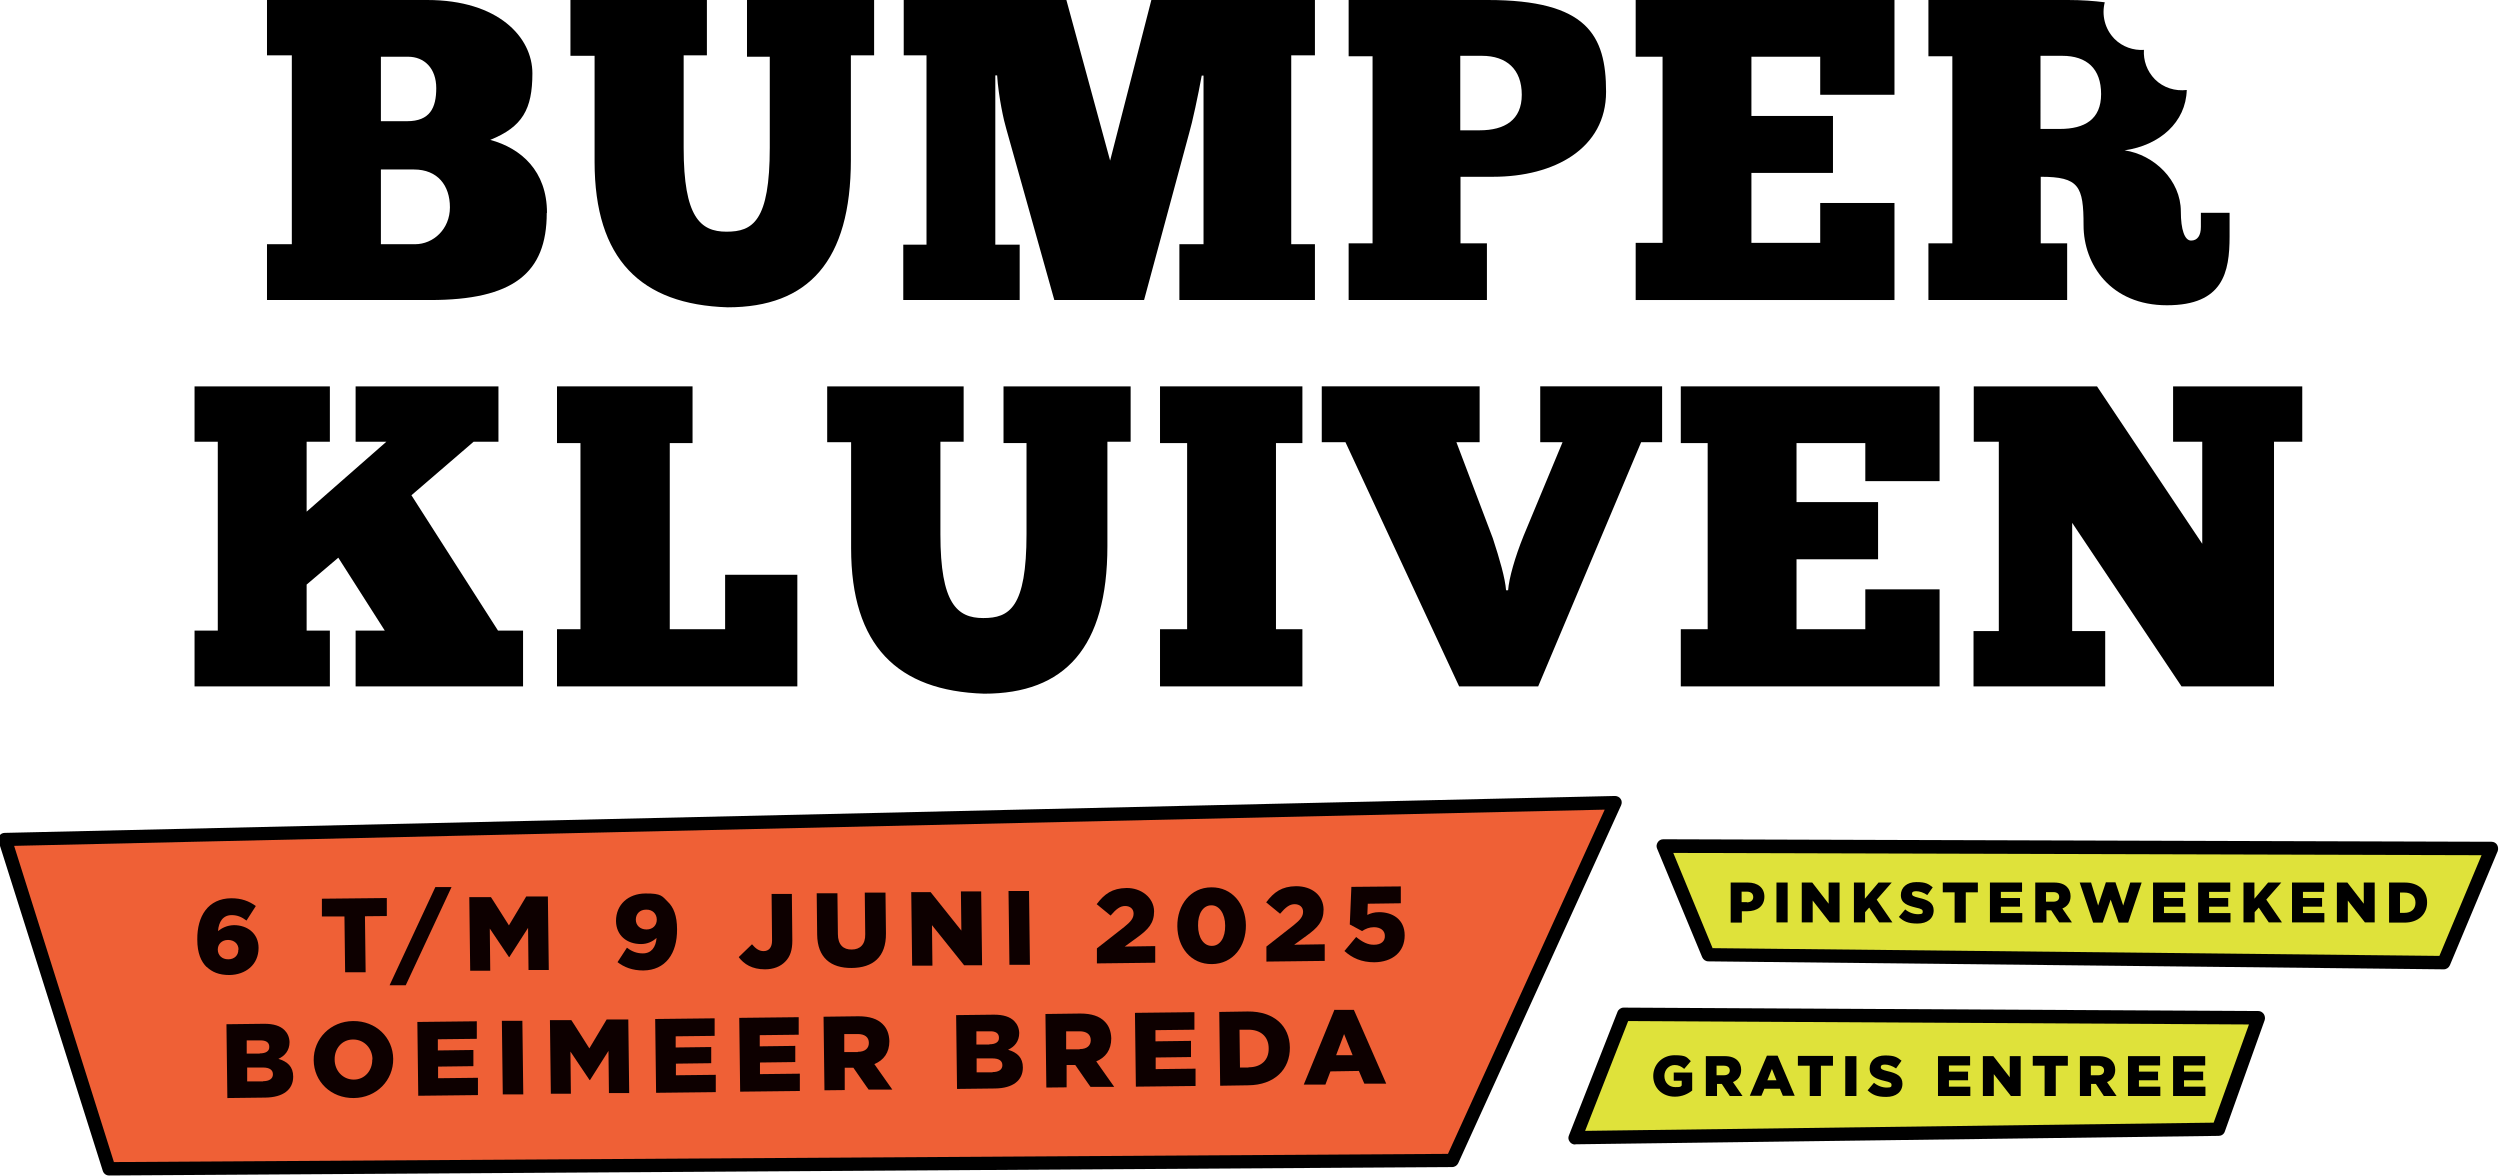
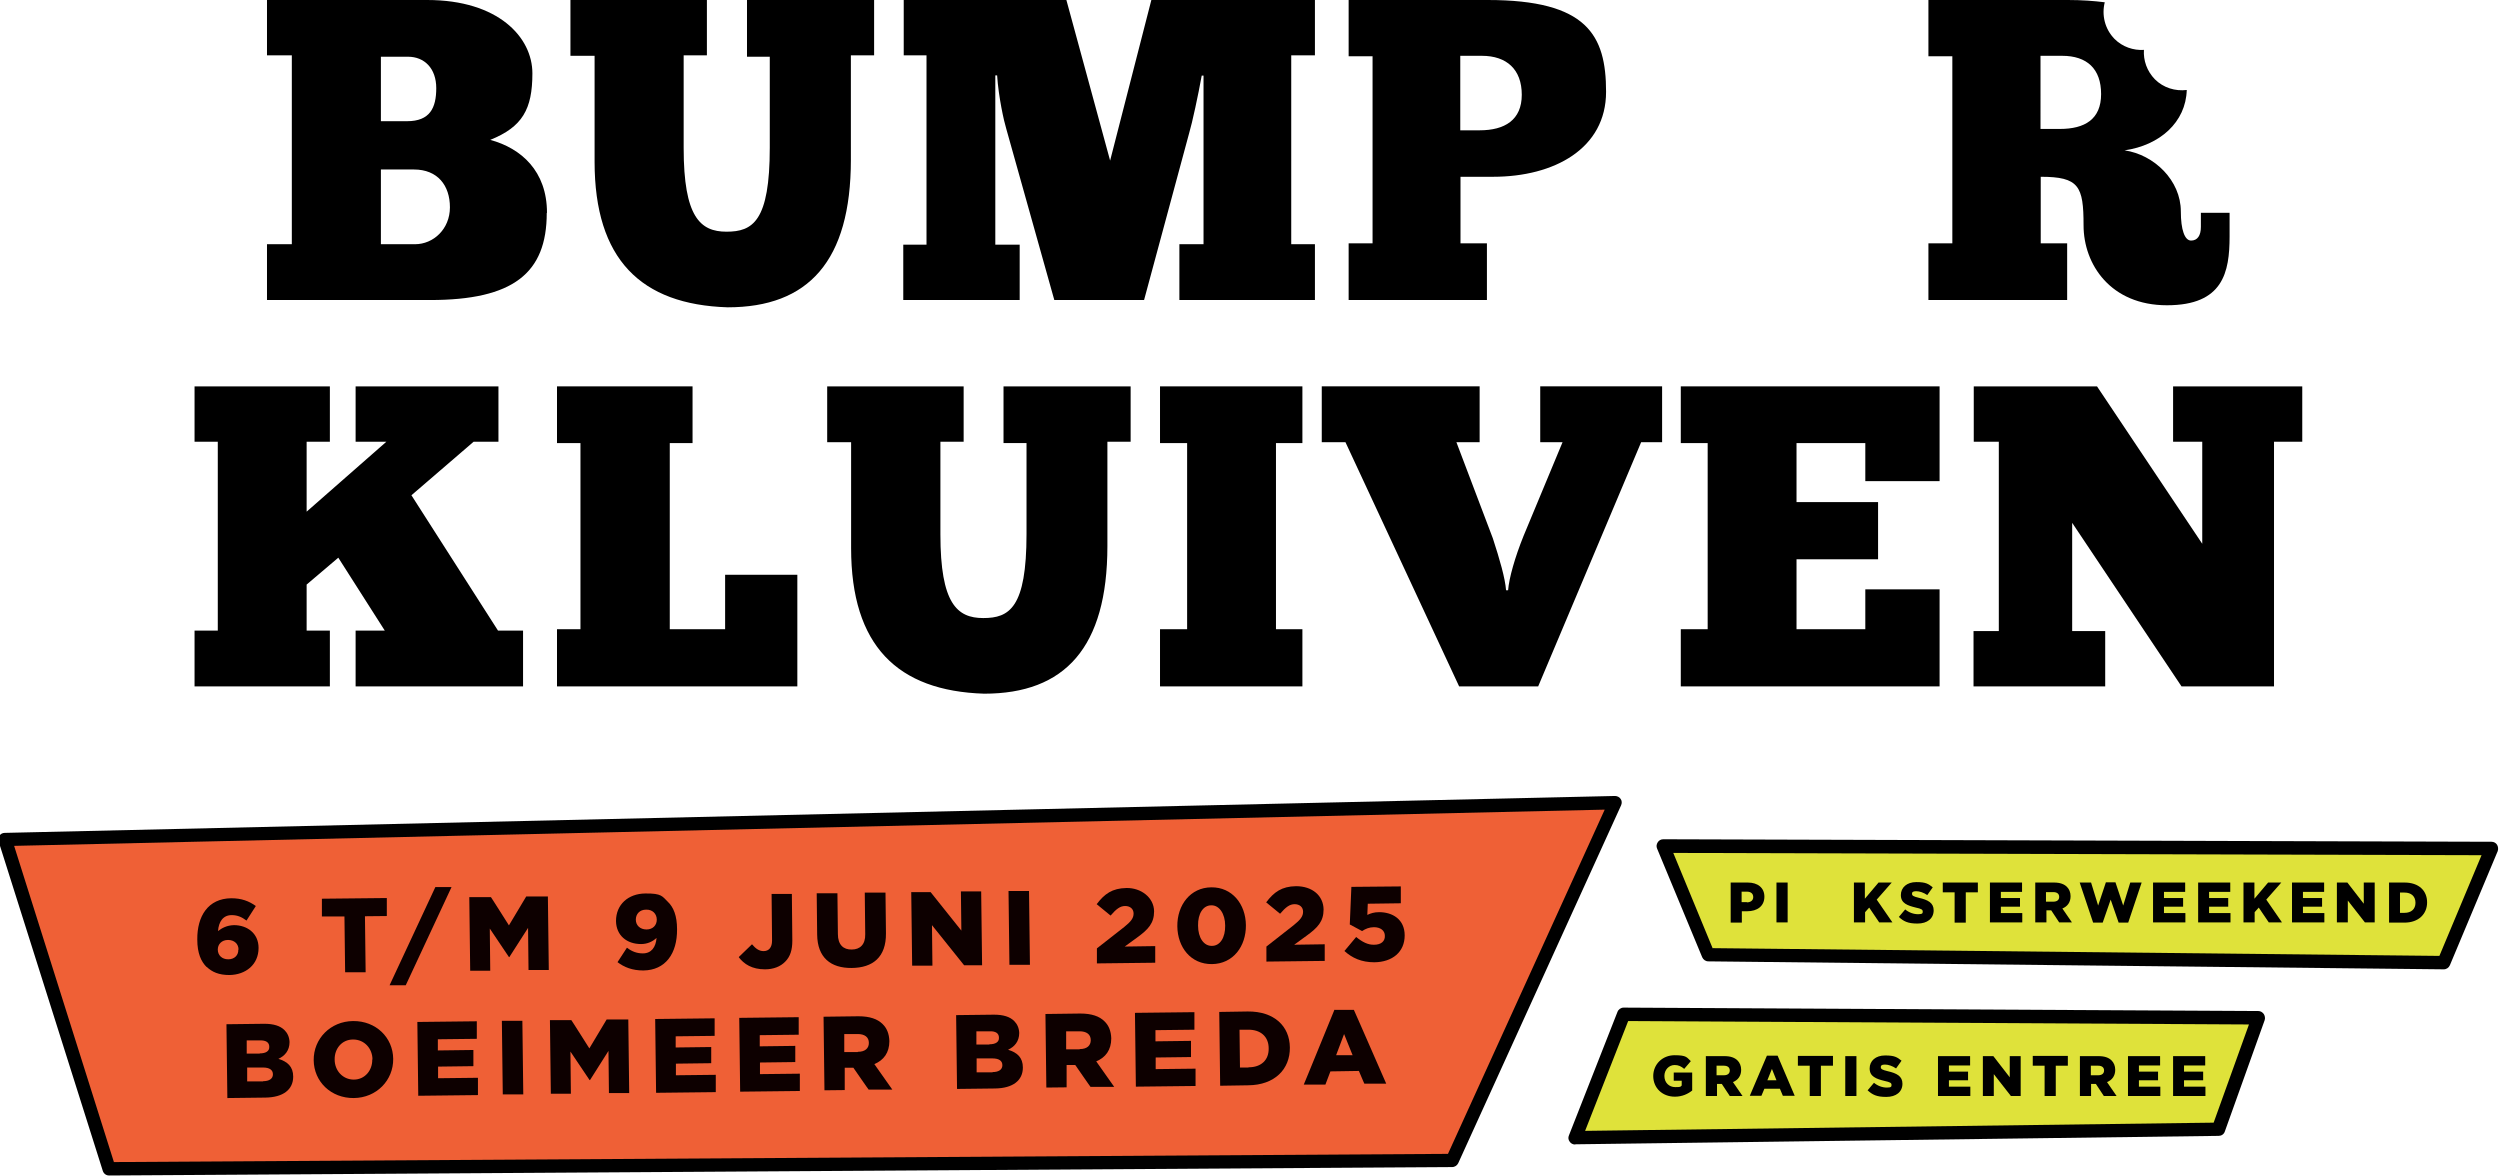
<svg xmlns="http://www.w3.org/2000/svg" id="Layer_2" version="1.1" viewBox="0 0 1097.4 516">
  <defs>
    <style>
      .st0 {
        opacity: 1;
      }

      .st1 {
        fill: #dfe23a;
      }

      .st2 {
        fill: #ef6036;
      }

      .st3 {
        fill: #0d0000;
      }
    </style>
  </defs>
  <g>
    <g>
      <g>
        <path d="M240.1,93.4c0-18.3-11.3-28.3-24.9-32,14.1-5.7,18.5-13.4,18.5-29.2S218.8,0,187.5,0h-70.3v24.3h10.9v82.9h-10.9v24.5h71.6c36.4,0,51.2-11.7,51.2-38.2M167.2,24.9h11.9c7.2,0,12.4,5.1,12.4,13.8s-2.8,14.5-12.8,14.5h-11.5v-28.3ZM167.2,107.2v-32.8h14.5c10.4,0,15.8,7,15.8,16.6s-7.3,16.2-15.3,16.2h-15.1Z" />
        <path d="M327.7,24.9h10.2v39.9c0,32.4-7.5,36.9-19,36.9s-18.8-6.4-18.8-36.7V24.3h10.2V0h-59.9v24.5h10.6v46.5c0,42.8,20.3,62.7,58.4,63.9,35.4,0,54.1-20.2,54.1-64.8V24.3h10.2V0h-55.8v24.9Z" />
        <path d="M447.6,107.4h-10.7V33.1h.8c.6,9.4,3,20.2,4,23.4l21.1,75.2h39.4l19.8-73.3c1.3-4.3,4-16.8,5.5-25.2h.8v74h-10.6v24.5h59.5v-24.5h-10.4V24.3h10.4V0h-71.8l-18.1,70.5L468.1,0h-71.4v24.3h10v83.1h-10.2v24.3h51.1v-24.3Z" />
        <path d="M652.6,106.8h-11.5v-29.2h14.3c26.9,0,49.6-12.4,49.6-37.3S696.7,0,653,0h-61v24.7h10.5v82.1h-10.5v24.9h60.7v-24.9ZM641.1,24.5h9.4c10.9,0,17.5,6,17.5,17.1s-7.5,15.6-18.5,15.6h-8.5V24.5Z" />
-         <polygon points="831.6 89.1 799 89.1 799 106.6 768.8 106.6 768.8 75.9 804.6 75.9 804.6 50.9 768.8 50.9 768.8 24.9 799 24.9 799 41.6 831.6 41.6 831.6 0 718 0 718 24.9 729.8 24.9 729.8 106.6 718 106.6 718 131.7 831.6 131.7 831.6 89.1" />
        <path d="M907.3,106.8h-11.5v-29.2c16.8,0,18.8,4.1,18.8,21.3s11.9,35.1,36.6,35.1,27.5-14.5,27.5-30.2v-10.4h-12.6v6.2c0,3.8-1.5,6-4.3,6s-4.5-4.7-4.5-12.8c0-13.6-11.7-24.9-24.7-26.8,15.4-2.2,26.9-12.3,27.3-26.5-5,.6-10.2-.9-14-4.7-3.5-3.6-5.1-8.3-4.8-12.9-4.6.3-9.4-1.3-12.9-4.8-4.3-4.4-5.7-10.5-4.3-16.1-4.8-.6-10.1-1-16.2-1h-61.2v24.7h10.5v82.1h-10.5v24.9h60.9v-24.9ZM895.8,24.5h9.4c10.9,0,17.1,5.7,17.1,16.8s-7.2,15.3-18.1,15.3h-8.5V24.5Z" />
      </g>
      <g>
        <polygon points="180.6 217.4 207.9 193.9 218.8 193.9 218.8 169.6 156.1 169.6 156.1 193.9 169.6 193.9 134.6 224.6 134.6 193.9 144.8 193.9 144.8 169.6 85.4 169.6 85.4 193.9 95.6 193.9 95.6 276.8 85.4 276.8 85.4 301.3 144.8 301.3 144.8 276.8 134.6 276.8 134.6 256.6 148.5 244.8 168.9 276.8 156.1 276.8 156.1 301.3 229.6 301.3 229.6 276.8 218.6 276.8 180.6 217.4" />
        <polygon points="318.3 276.2 294 276.2 294 194.5 304 194.5 304 169.6 244.5 169.6 244.5 194.5 254.8 194.5 254.8 276.2 244.5 276.2 244.5 301.3 350 301.3 350 252.3 318.3 252.3 318.3 276.2" />
        <path d="M440.4,194.5h10.2v39.9c0,32.4-7.5,36.9-19,36.9s-18.8-6.4-18.8-36.7v-40.7h10.2v-24.3h-59.9v24.5h10.5v46.5c0,42.8,20.3,62.7,58.4,63.9,35.4,0,54.1-20.2,54.1-64.8v-45.8h10.2v-24.3h-55.8v24.9Z" />
        <polygon points="509.2 194.5 521.1 194.5 521.1 276.2 509.2 276.2 509.2 301.3 571.7 301.3 571.7 276.2 560.1 276.2 560.1 194.5 571.7 194.5 571.7 169.6 509.2 169.6 509.2 194.5" />
        <path d="M675.9,194.1h10l-17.1,41.1c-3.8,9.4-6.4,18.6-6.8,23.9h-.9c-.4-5.3-2.8-13.6-5.8-22.8l-16-42.2h10.2v-24.5h-69.3v24.5h10.4l49.9,107.2h34.7l45.2-107.2h9.2v-24.5h-53.5v24.5Z" />
        <polygon points="737.8 194.5 749.6 194.5 749.6 276.2 737.8 276.2 737.8 301.3 851.4 301.3 851.4 258.7 818.8 258.7 818.8 276.2 788.6 276.2 788.6 245.5 824.4 245.5 824.4 220.4 788.6 220.4 788.6 194.5 818.8 194.5 818.8 211.2 851.4 211.2 851.4 169.6 737.8 169.6 737.8 194.5" />
        <polygon points="953.9 169.6 953.9 193.9 966.7 193.9 966.7 238.7 920.5 169.6 866.4 169.6 866.4 193.9 877.4 193.9 877.4 277 866.3 277 866.3 301.3 924.1 301.3 924.1 277 909.6 277 909.6 229.5 957.6 301.3 998.2 301.3 998.2 193.9 1010.6 193.9 1010.6 169.6 953.9 169.6" />
      </g>
    </g>
    <g class="st0">
      <g>
        <polygon class="st1" points="749.9 419.1 1072.8 422.6 1093.8 372.5 730.2 371.4 749.9 419.1" />
        <path d="M1072.8,425.5h0l-322.9-3.5c-1.2,0-2.2-.7-2.7-1.8l-19.8-47.7c-.4-.9-.3-1.9.3-2.8.5-.8,1.4-1.3,2.4-1.3l363.6,1.1c1,0,1.9.5,2.4,1.3.5.8.6,1.9.3,2.8l-21,50.1c-.5,1.1-1.5,1.8-2.7,1.8ZM751.9,416.2l318.9,3.4,18.5-44.2-354.8-1,17.3,41.9Z" />
      </g>
      <g>
        <path d="M759.7,387.4h7.5c4.4,0,7.3,2.3,7.3,6.2h0c0,4.2-3.2,6.4-7.5,6.4h-2.4v5h-4.9v-17.5ZM766.8,396.1c1.7,0,2.8-.9,2.8-2.3h0c0-1.6-1.1-2.4-2.8-2.4h-2.3v4.6h2.3Z" />
        <path d="M779.8,387.4h4.9v17.5h-4.9v-17.5Z" />
-         <path d="M791,387.4h4.5l7.2,9.3v-9.3h4.8v17.5h-4.3l-7.5-9.6v9.6h-4.8v-17.5Z" />
        <path d="M813.7,387.4h4.9v7.1l6-7.1h5.8l-6.6,7.5,6.9,10h-5.8l-4.4-6.5-1.8,2v4.5h-4.9v-17.5Z" />
        <path d="M833.6,402.4l2.7-3.2c1.7,1.4,3.7,2.1,5.7,2.1s2-.5,2-1.2h0c0-.8-.6-1.2-3-1.7-3.7-.9-6.6-1.9-6.6-5.5h0c0-3.3,2.6-5.7,6.8-5.7s5.3.8,7.2,2.3l-2.4,3.4c-1.6-1.1-3.4-1.7-4.9-1.7s-1.8.5-1.8,1.1h0c0,.9.6,1.2,3,1.8,4,.9,6.5,2.2,6.5,5.5h0c0,3.6-2.8,5.8-7.1,5.8s-6.1-1-8.2-2.9Z" />
        <path d="M858.1,391.7h-5.3v-4.3h15.4v4.3h-5.3v13.3h-4.9v-13.3Z" />
        <path d="M873.5,387.4h14.1v4.1h-9.3v2.7h8.4v3.8h-8.4v2.8h9.4v4.1h-14.2v-17.5Z" />
        <path d="M893.3,387.4h8.3c2.7,0,4.5.7,5.7,1.9,1,1,1.6,2.4,1.6,4.1h0c0,2.7-1.4,4.5-3.6,5.4l4.2,6.1h-5.6l-3.5-5.3h-2.1v5.3h-4.9v-17.5ZM901.3,395.8c1.7,0,2.6-.8,2.6-2.1h0c0-1.4-1-2.1-2.6-2.1h-3.2v4.2h3.2Z" />
        <path d="M912.8,387.4h5.1l3.1,10.1,3.4-10.2h4.2l3.4,10.2,3.1-10.1h5l-5.9,17.6h-4.2l-3.5-10.1-3.5,10.1h-4.2l-5.9-17.6Z" />
        <path d="M945.1,387.4h14.1v4.1h-9.3v2.7h8.4v3.8h-8.4v2.8h9.4v4.1h-14.2v-17.5Z" />
        <path d="M964.9,387.4h14.1v4.1h-9.3v2.7h8.4v3.8h-8.4v2.8h9.4v4.1h-14.2v-17.5Z" />
        <path d="M984.7,387.4h4.9v7.1l6-7.1h5.8l-6.6,7.5,6.9,10h-5.8l-4.4-6.5-1.8,2v4.5h-4.9v-17.5Z" />
        <path d="M1006.1,387.4h14.1v4.1h-9.3v2.7h8.4v3.8h-8.4v2.8h9.4v4.1h-14.2v-17.5Z" />
        <path d="M1025.9,387.4h4.5l7.2,9.3v-9.3h4.8v17.5h-4.3l-7.5-9.6v9.6h-4.8v-17.5Z" />
        <path d="M1048.7,387.4h6.8c6.3,0,9.9,3.6,9.9,8.7h0c0,5.1-3.7,8.9-10,8.9h-6.7v-17.5ZM1055.5,400.7c2.9,0,4.8-1.6,4.8-4.4h0c0-2.9-1.9-4.5-4.8-4.5h-2v8.9h2Z" />
      </g>
      <g>
        <polygon class="st1" points="973.8 495.7 691.4 499.4 712.7 445.2 991.3 446.8 973.8 495.7" />
        <path d="M691.4,502.4c-1,0-1.9-.5-2.4-1.3-.6-.8-.7-1.8-.3-2.7l21.3-54.2c.4-1.1,1.5-1.9,2.7-1.9h0l278.6,1.5c1,0,1.8.5,2.4,1.3.5.8.7,1.8.4,2.7l-17.5,48.9c-.4,1.2-1.5,1.9-2.7,1.9l-282.3,3.7h0ZM714.7,448.2l-18.9,48.2,275.9-3.6,15.5-43.1-272.4-1.5Z" />
      </g>
      <g>
        <path d="M725.7,472.4h0c0-5.2,4-9.2,9.4-9.2s5.3,1,7.1,2.6l-2.9,3.4c-1.3-1.1-2.5-1.7-4.2-1.7-2.5,0-4.5,2.1-4.5,4.8h0c0,2.9,2,4.9,4.8,4.9s2.1-.2,2.8-.7v-2.1h-3.5v-3.6h8.1v7.9c-1.9,1.5-4.4,2.7-7.6,2.7-5.5,0-9.5-3.8-9.5-9.1Z" />
        <path d="M748.7,463.6h8.3c2.7,0,4.5.7,5.7,1.9,1,1,1.6,2.4,1.6,4.1h0c0,2.7-1.4,4.5-3.6,5.4l4.2,6.1h-5.6l-3.5-5.3h-2.1v5.3h-4.9v-17.5ZM756.7,472c1.7,0,2.6-.8,2.6-2.1h0c0-1.4-1-2.1-2.6-2.1h-3.2v4.2h3.2Z" />
        <path d="M775.6,463.4h4.7l7.5,17.6h-5.2l-1.3-3.1h-6.8l-1.3,3.1h-5.1l7.5-17.6ZM779.8,474.2l-2-5-2,5h3.9Z" />
        <path d="M794.5,467.8h-5.3v-4.3h15.4v4.3h-5.3v13.3h-4.9v-13.3Z" />
        <path d="M810,463.6h4.9v17.5h-4.9v-17.5Z" />
        <path d="M819.9,478.5l2.7-3.2c1.7,1.4,3.7,2.1,5.7,2.1s2-.5,2-1.2h0c0-.8-.6-1.2-3-1.7-3.7-.9-6.6-1.9-6.6-5.5h0c0-3.3,2.6-5.7,6.8-5.7s5.3.8,7.2,2.3l-2.4,3.4c-1.6-1.1-3.4-1.7-4.9-1.7s-1.8.5-1.8,1.1h0c0,.9.6,1.2,3,1.8,4,.9,6.5,2.2,6.5,5.5h0c0,3.6-2.8,5.8-7.1,5.8s-6.1-1-8.2-2.9Z" />
        <path d="M850.7,463.6h14.1v4.1h-9.3v2.7h8.4v3.8h-8.4v2.8h9.4v4.1h-14.2v-17.5Z" />
        <path d="M870.5,463.6h4.5l7.2,9.3v-9.3h4.8v17.5h-4.3l-7.5-9.6v9.6h-4.8v-17.5Z" />
        <path d="M897.6,467.8h-5.3v-4.3h15.4v4.3h-5.3v13.3h-4.9v-13.3Z" />
        <path d="M912.9,463.6h8.3c2.7,0,4.5.7,5.7,1.9,1,1,1.6,2.4,1.6,4.1h0c0,2.7-1.4,4.5-3.6,5.4l4.2,6.1h-5.6l-3.5-5.3h-2.1v5.3h-4.9v-17.5ZM921,472c1.7,0,2.6-.8,2.6-2.1h0c0-1.4-1-2.1-2.6-2.1h-3.2v4.2h3.2Z" />
        <path d="M934.1,463.6h14.1v4.1h-9.3v2.7h8.4v3.8h-8.4v2.8h9.4v4.1h-14.2v-17.5Z" />
        <path d="M953.9,463.6h14.1v4.1h-9.3v2.7h8.4v3.8h-8.4v2.8h9.4v4.1h-14.2v-17.5Z" />
      </g>
    </g>
    <g class="st0">
      <g>
        <polygon class="st2" points="637.5 509.4 47.9 513.1 2.2 368.5 709 352.3 637.5 509.4" />
        <path d="M47.9,516c-1.3,0-2.4-.8-2.8-2.1L-.6,369.4c-.3-.9-.1-1.8.4-2.6.5-.8,1.4-1.2,2.3-1.2l706.8-16.2c1,0,2,.5,2.5,1.3.6.8.6,1.9.2,2.8l-71.5,157.1c-.5,1-1.5,1.7-2.7,1.7l-589.6,3.7h0ZM6.2,371.3l43.8,138.8,585.6-3.6,68.8-151.1L6.2,371.3Z" />
      </g>
    </g>
  </g>
  <g>
    <g>
      <path class="st3" d="M99.4,449.6l16.6-.2c4.1,0,7,.9,8.9,2.8,1.3,1.3,2.1,3,2.2,5.2h0c0,3.8-2.1,6.1-4.9,7.4,4,1.2,6.5,3.4,6.5,7.8h0c0,5.7-4.4,9.1-12.2,9.2l-16.7.2-.4-32.5ZM114,462.4c2.7,0,4.3-1,4.2-2.9h0c0-1.9-1.4-2.9-4.1-2.8h-5.8c0,0,0,5.8,0,5.8h5.7ZM115.5,474.6c2.7,0,4.3-1.1,4.3-3h0c0-1.9-1.4-3-4.4-3h-6.9c0,0,0,6.1,0,6.1h7Z" />
      <path class="st3" d="M137.7,465.4h0c-.1-9.4,7.3-17.1,17.3-17.2,10-.1,17.5,7.2,17.6,16.6h0c.1,9.4-7.3,17.1-17.3,17.2-10,.1-17.5-7.2-17.6-16.6ZM163.5,465.1h0c0-4.8-3.5-8.8-8.5-8.8s-8.2,4.1-8.1,8.8h0c0,4.8,3.5,8.8,8.4,8.8s8.2-4.1,8.1-8.8Z" />
      <path class="st3" d="M183.2,448.6l26.1-.3v7.7c0,0-17.1.2-17.1.2v4.9c0,0,15.6-.2,15.6-.2v7.1c0,0-15.5.2-15.5.2v5.1c0,0,17.5-.2,17.5-.2v7.6c0,0-26.2.3-26.2.3l-.4-32.5Z" />
      <path class="st3" d="M220.3,448.1h9c0-.1.4,32.3.4,32.3h-9c0,.1-.4-32.3-.4-32.3Z" />
      <path class="st3" d="M241.3,447.8h9.5c0-.1,7.9,12.4,7.9,12.4l7.6-12.7h9.5c0-.1.4,32.3.4,32.3h-8.9c0,.1-.2-18.5-.2-18.5l-8.1,12.8h-.2s-8.4-12.5-8.4-12.5l.2,18.5h-8.8c0,.1-.4-32.3-.4-32.3Z" />
      <path class="st3" d="M287.6,447.3l26.1-.3v7.7c0,0-17.1.2-17.1.2v4.9c0,0,15.6-.2,15.6-.2v7.1c0,0-15.5.2-15.5.2v5.1c0,0,17.5-.2,17.5-.2v7.6c0,0-26.2.3-26.2.3l-.4-32.5Z" />
      <path class="st3" d="M324.5,446.8l26.1-.3v7.7c0,0-17.1.2-17.1.2v4.9c0,0,15.6-.2,15.6-.2v7.1c0,0-15.5.2-15.5.2v5.1c0,0,17.5-.2,17.5-.2v7.6c0,0-26.2.3-26.2.3l-.4-32.5Z" />
      <path class="st3" d="M361.5,446.3l15.3-.2c5,0,8.4,1.2,10.6,3.4,1.9,1.8,2.9,4.3,3,7.5h0c0,5.1-2.5,8.4-6.6,10.1l7.9,11.2h-10.4c0,.1-6.7-9.6-6.7-9.6h0s-3.8,0-3.8,0v9.8c.1,0-8.9.1-8.9.1l-.4-32.5ZM376.6,461.7c3.1,0,4.8-1.5,4.8-3.9h0c0-2.6-1.9-3.9-4.9-3.9h-5.9c0,0,0,7.9,0,7.9h5.9Z" />
      <path class="st3" d="M419.7,445.6l16.6-.2c4.1,0,7,.9,8.9,2.8,1.3,1.3,2.1,3,2.2,5.2h0c0,3.8-2.1,6.1-4.9,7.4,4,1.2,6.5,3.4,6.5,7.8h0c0,5.7-4.4,9.1-12.2,9.2l-16.7.2-.4-32.5ZM434.3,458.4c2.7,0,4.3-1,4.2-2.9h0c0-1.9-1.4-2.9-4.1-2.8h-5.8c0,0,0,5.8,0,5.8h5.7ZM435.7,470.6c2.7,0,4.3-1.1,4.3-3h0c0-1.9-1.4-3-4.4-3h-6.9c0,0,0,6.1,0,6.1h7Z" />
      <path class="st3" d="M458.9,445.1l15.3-.2c5,0,8.4,1.2,10.6,3.4,1.9,1.8,2.9,4.3,3,7.5h0c0,5.1-2.5,8.4-6.6,10.1l7.9,11.2h-10.4c0,.1-6.7-9.6-6.7-9.6h0s-3.8,0-3.8,0v9.8c.1,0-8.9.1-8.9.1l-.4-32.5ZM474,460.5c3.1,0,4.8-1.5,4.8-3.9h0c0-2.6-1.9-3.9-4.9-3.9h-5.9c0,0,0,7.9,0,7.9h5.9Z" />
      <path class="st3" d="M498.2,444.6l26.1-.3v7.7c0,0-17.1.2-17.1.2v4.9c0,0,15.6-.2,15.6-.2v7.1c0,0-15.5.2-15.5.2v5.1c0,0,17.5-.2,17.5-.2v7.6c0,0-26.2.3-26.2.3l-.4-32.5Z" />
      <path class="st3" d="M535.2,444.2l12.5-.2c11.6-.1,18.4,6.4,18.5,15.8h0c.1,9.5-6.6,16.5-18.3,16.6l-12.3.2-.4-32.5ZM548.1,468.5c5.4,0,8.9-3.1,8.8-8.3h0c0-5.3-3.7-8.3-9.1-8.2h-3.7s.2,16.6.2,16.6h3.7Z" />
      <path class="st3" d="M585.6,443.3h8.7c0-.1,14.2,32.4,14.2,32.4h-9.6c0,.1-2.4-5.6-2.4-5.6l-12.5.2-2.2,5.8h-9.5c0,.1,13.4-32.7,13.4-32.7ZM593.7,463.1l-3.7-9.2-3.5,9.3h7.3Z" />
    </g>
    <g>
      <path class="st3" d="M90.7,424.5c-2.4-2.4-4.1-6-4.1-12.1h0c-.1-10.2,4.7-18,14.9-18.1,4.5,0,7.7,1.2,10.8,3.4l-4.1,6.4c-2-1.5-3.9-2.4-6.5-2.4-3.8,0-5.7,2.9-6,7,1.7-1.3,3.8-2.5,7-2.6,5.7,0,10.8,3.5,10.8,10h0c0,7.4-5.7,11.8-12.8,11.9-4.6,0-7.6-1.3-10-3.6ZM104.7,416.8h0c0-2.4-1.8-4.2-4.6-4.2s-4.5,1.9-4.5,4.2h0c0,2.5,1.8,4.3,4.6,4.3s4.5-1.9,4.4-4.2Z" />
      <path class="st3" d="M151,402.3h-9.7c0,.1,0-7.8,0-7.8l28.5-.3v7.9c0,0-9.6.1-9.6.1l.3,24.6h-9c0,.1-.3-24.5-.3-24.5Z" />
      <path class="st3" d="M191.1,389.4h7.1c0,0-20.1,43.1-20.1,43.1h-7.1c0,0,20.1-43.1,20.1-43.1Z" />
      <path class="st3" d="M206,393.8h9.5c0-.1,7.9,12.4,7.9,12.4l7.6-12.7h9.5c0-.1.4,32.3.4,32.3h-8.9c0,.1-.2-18.5-.2-18.5l-8.2,12.8h-.2s-8.4-12.5-8.4-12.5l.2,18.5h-8.8c0,.1-.4-32.4-.4-32.4Z" />
      <path class="st3" d="M271.1,422.3l4.1-6.3c2.2,1.7,4.4,2.5,7,2.5,3.7,0,5.7-2.7,6-6.8-1.7,1.6-4,2.7-6.8,2.7-6.3,0-10.9-3.8-11-10.1h0c0-7.3,5.4-12,12.8-12.1s7.5,1.3,10,3.7c2.4,2.3,4,6,4,12h0c.1,10.7-5.1,18-14.8,18.1-4.8,0-8.4-1.4-11.4-3.7ZM288.3,403.7h0c0-2.6-1.9-4.5-4.7-4.4-2.8,0-4.5,1.9-4.5,4.4h0c0,2.5,1.9,4.3,4.7,4.3,2.8,0,4.5-1.9,4.5-4.3Z" />
      <path class="st3" d="M324.4,420l5.7-5.5c1.6,1.9,3.1,3,5.1,3,2.3,0,3.7-1.6,3.7-4.6l-.2-20.5h8.9c0-.1.2,20.5.2,20.5,0,4.1-.9,7-3.1,9.2-2.1,2.2-5.2,3.4-8.9,3.4-5.7,0-9.2-2.3-11.5-5.3Z" />
      <path class="st3" d="M358.7,410.3l-.2-18.2h9.1c0-.1.2,17.9.2,17.9,0,4.7,2.4,6.9,6.1,6.8,3.6,0,6-2.2,5.9-6.7l-.2-18.3h9.1c0-.1.2,17.9.2,17.9.1,10.5-5.8,15.1-15,15.2-9.2.1-15.1-4.5-15.2-14.7Z" />
      <path class="st3" d="M400.1,391.6h8.4c0,0,13.5,16.9,13.5,16.9l-.2-17.2h8.9c0-.1.4,32.4.4,32.4h-7.9c0,0-14.1-17.6-14.1-17.6l.2,17.8h-8.9c0,.1-.4-32.4-.4-32.4Z" />
      <path class="st3" d="M442.7,391.1h9c0-.1.4,32.4.4,32.4h-9c0,.1-.4-32.4-.4-32.4Z" />
      <path class="st3" d="M481.5,416.3l12-9.4c3-2.4,4.1-3.9,4.1-5.9s-1.5-3.3-3.7-3.3-3.9,1.3-6.4,4.2l-6.1-5c3.4-4.5,6.8-7,13.1-7.1s12,4.1,12.1,10.2h0c0,5.3-2.6,8-7.4,11.5l-5.5,4,13.4-.2v7.3c0,0-25.6.3-25.6.3v-6.8Z" />
      <path class="st3" d="M516.8,406.6h0c-.1-9.3,5.7-17,14.9-17.1,9.2-.1,15.1,7.4,15.2,16.6h0c.1,9.3-5.6,17-14.9,17.1-9.3.1-15.1-7.4-15.2-16.6ZM537.8,406.3h0c0-5.2-2.6-9-6.1-8.9-3.6,0-5.9,3.7-5.8,8.9h0c0,5.3,2.5,9,6.1,8.9,3.6,0,5.9-3.7,5.8-8.9Z" />
      <path class="st3" d="M555.9,415.5l12-9.4c3-2.4,4.1-3.9,4.1-5.9,0-2-1.5-3.3-3.7-3.3s-3.9,1.3-6.4,4.2l-6.1-5c3.4-4.5,6.8-7,13.1-7.1,7.1,0,12,4.1,12.1,10.2h0c0,5.3-2.6,8-7.4,11.5l-5.5,4,13.4-.2v7.3c0,0-25.6.3-25.6.3v-6.8Z" />
      <path class="st3" d="M590.2,417.4l5.1-6.1c2.7,2.2,5.2,3.5,7.9,3.4,3,0,4.8-1.5,4.7-3.9h0c0-2.4-2-3.8-4.8-3.8-2,0-3.7.7-5.2,1.7l-5.4-2.9.7-16.5,21.7-.2v7.4c0,0-14.5.2-14.5.2l-.2,4.9c1.5-.7,3-1.2,5.2-1.2,5.8,0,11.2,3.1,11.2,10.2h0c0,7.3-5.4,11.7-13.3,11.8-5.7,0-9.8-1.9-13.2-5Z" />
    </g>
  </g>
</svg>